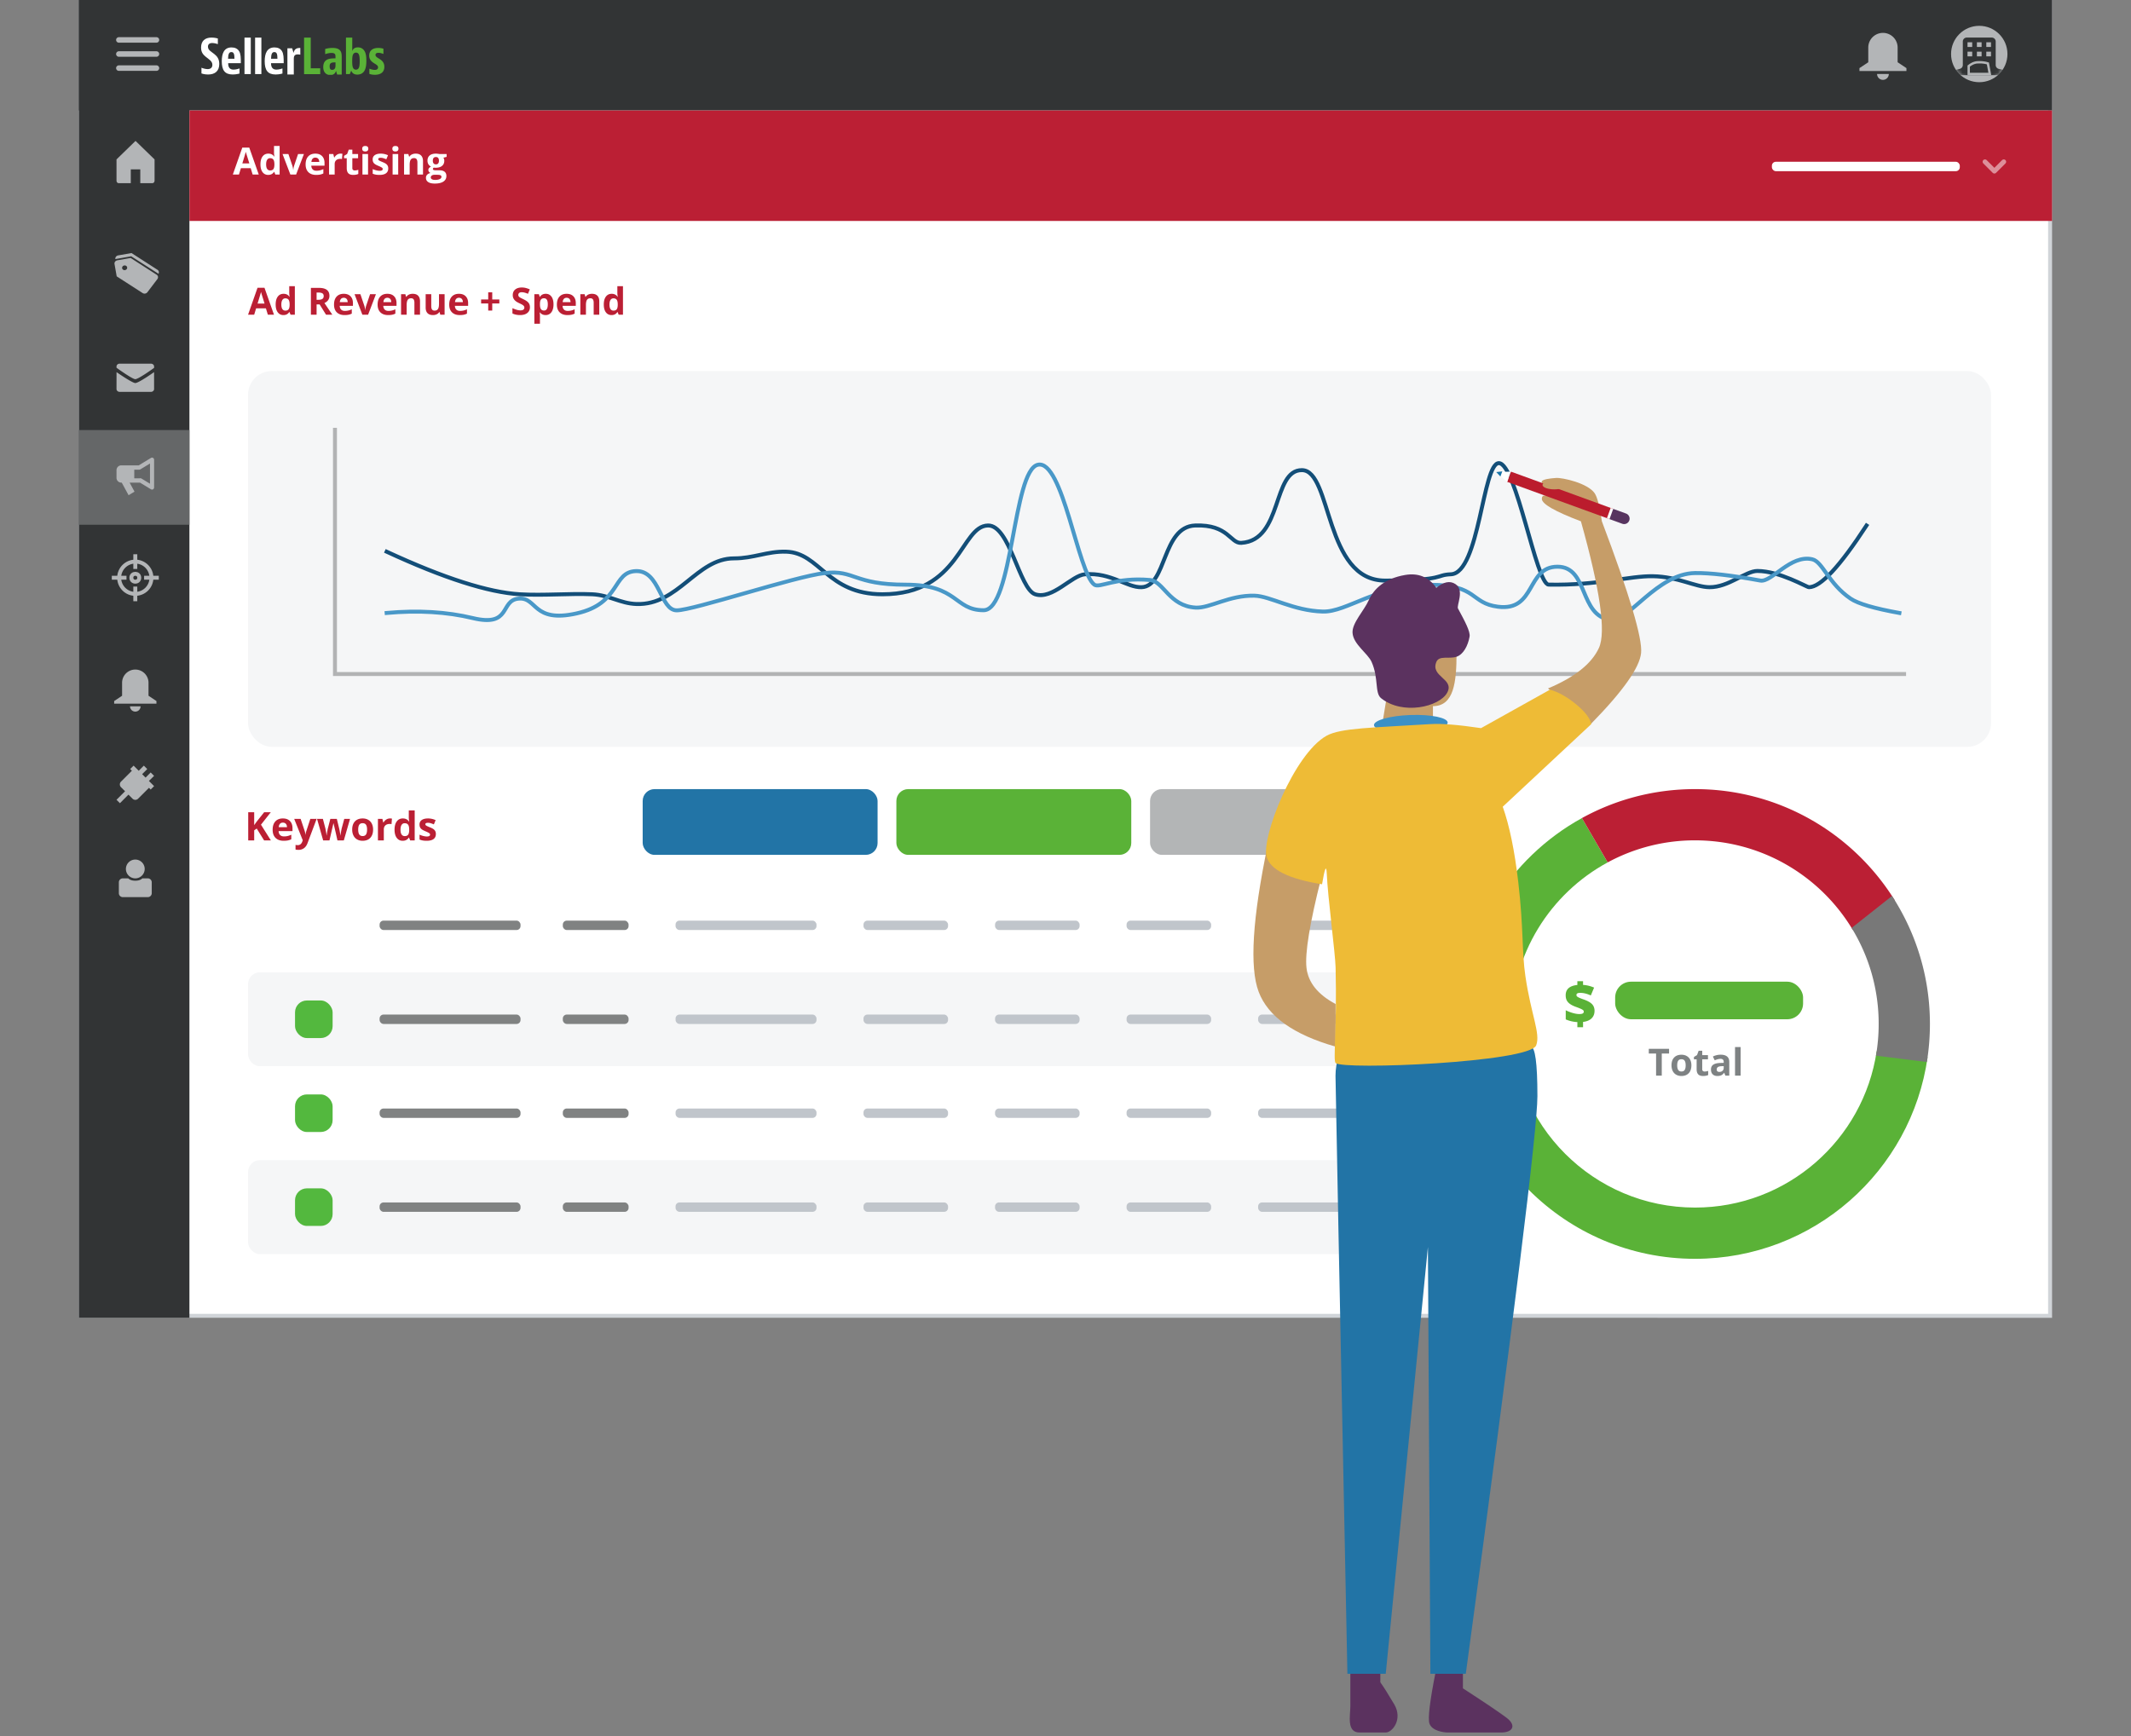
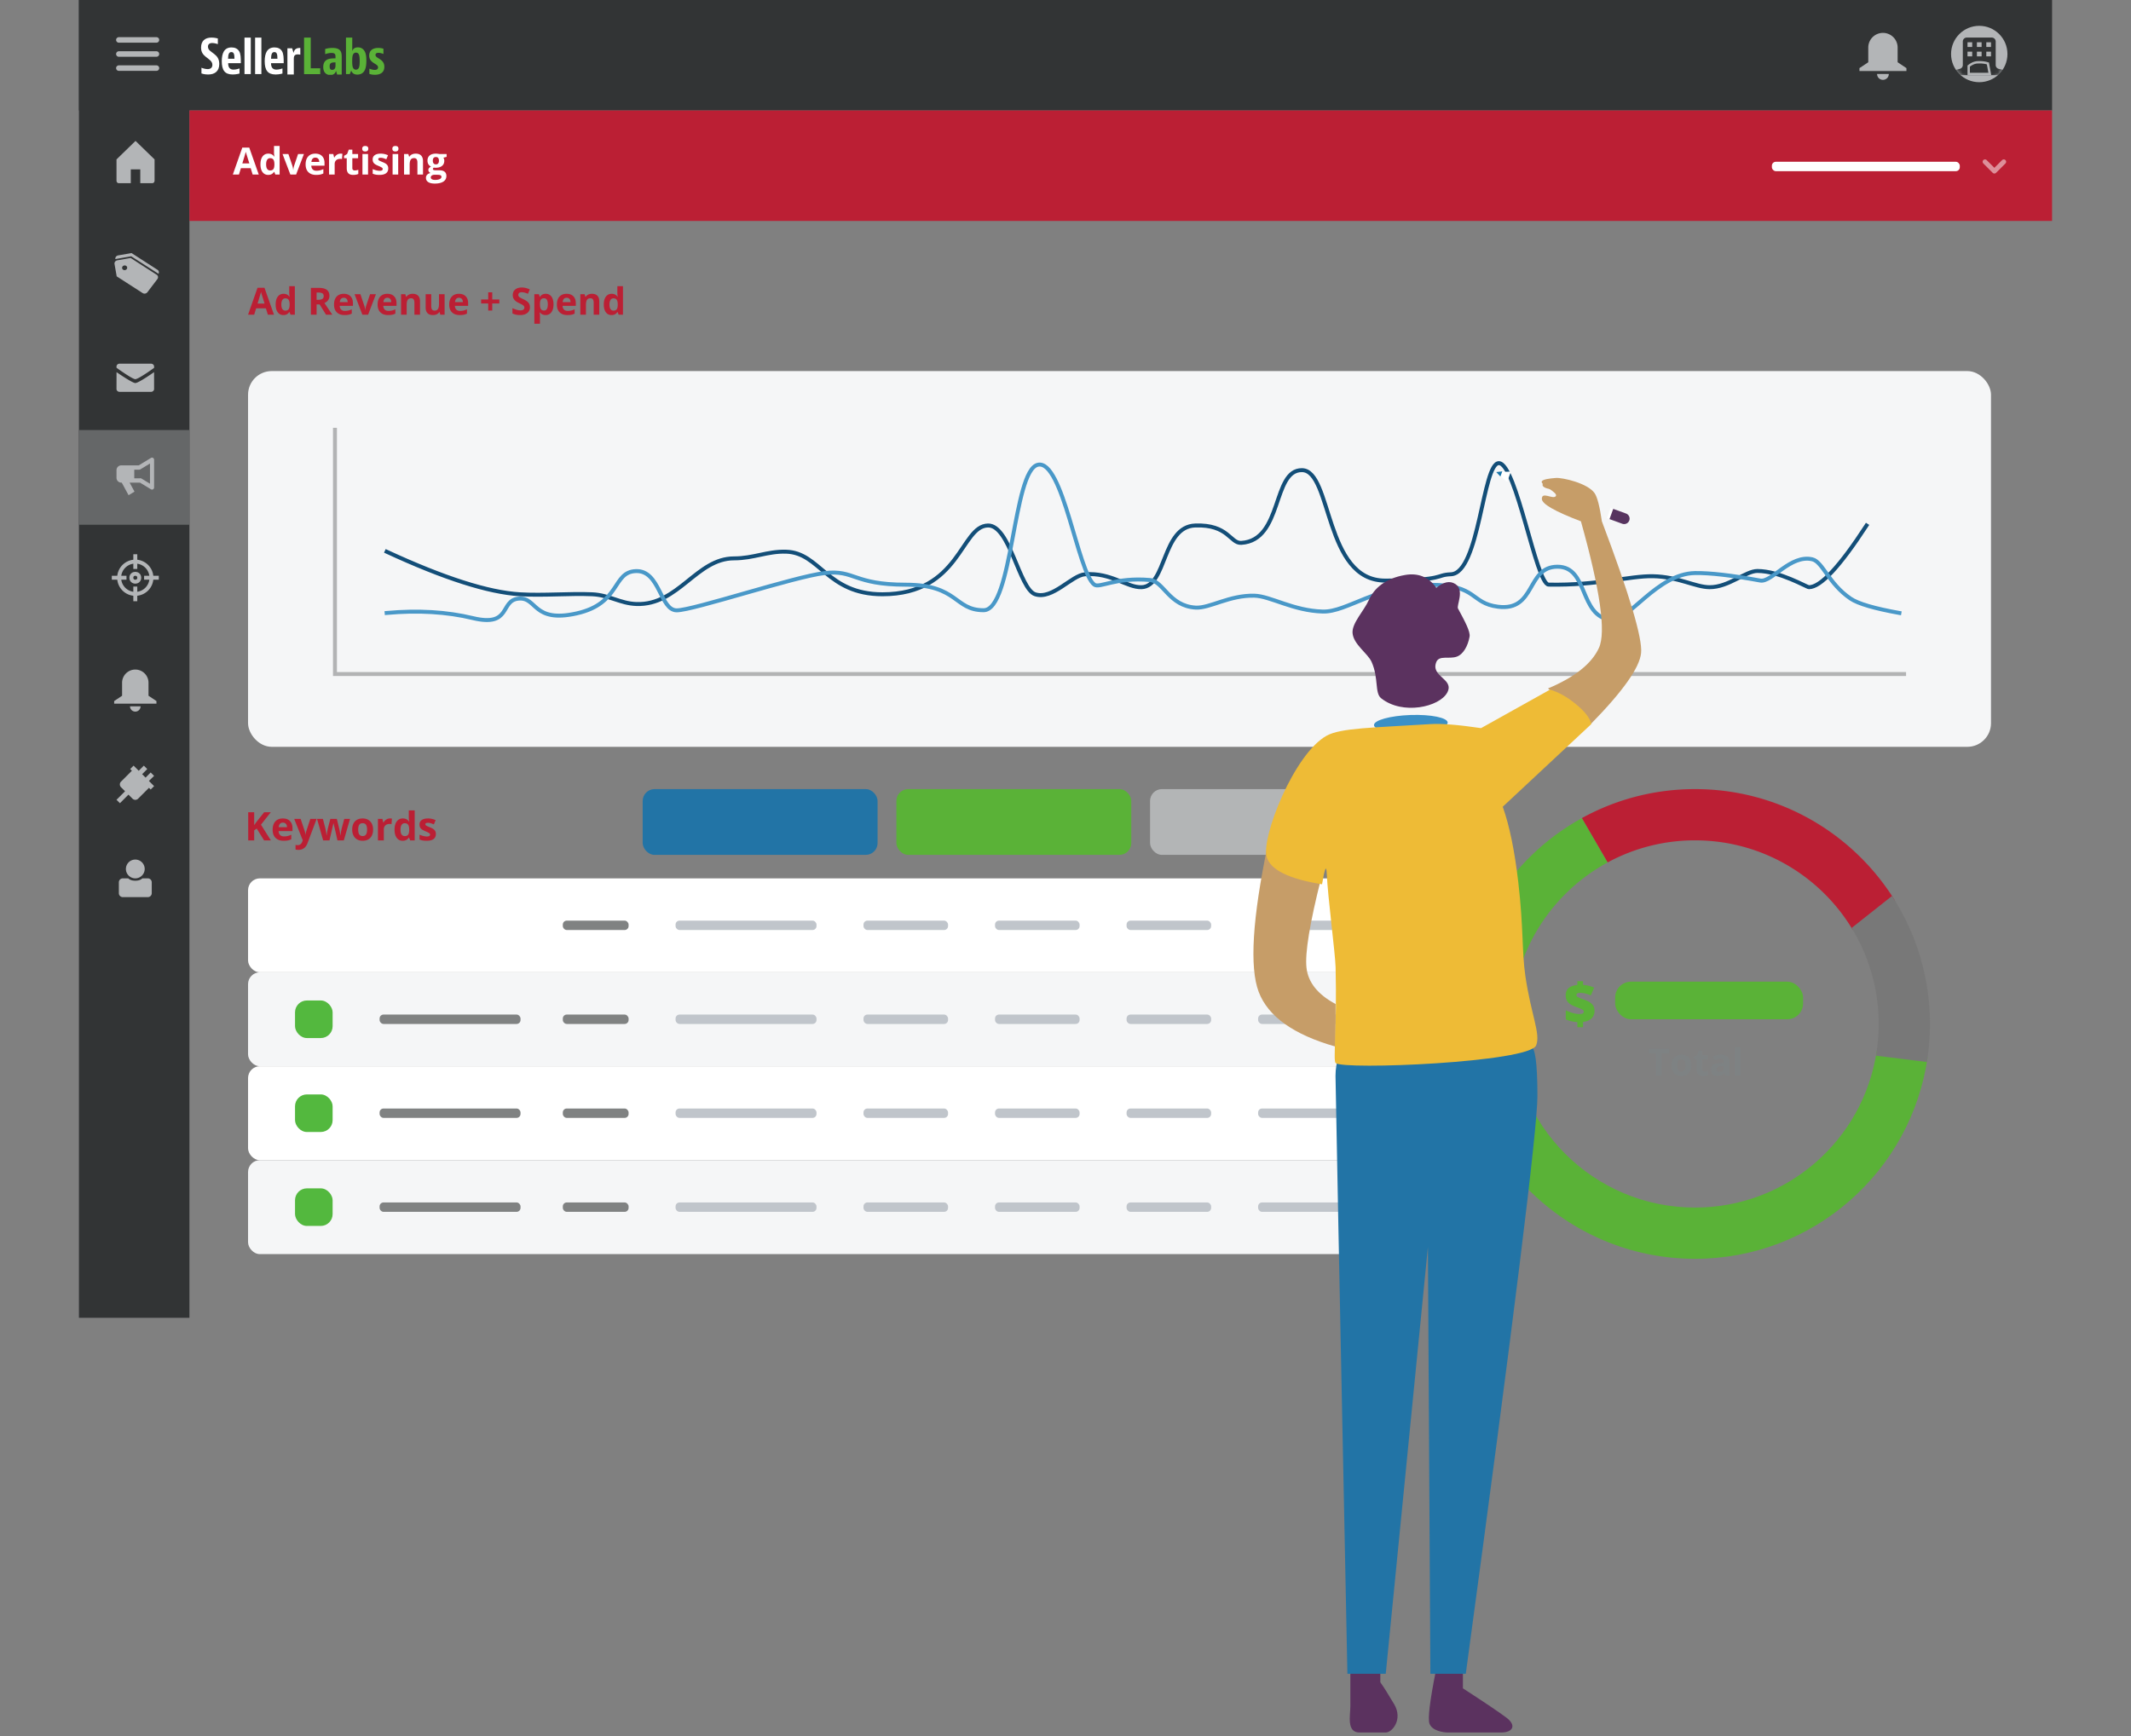
<svg xmlns="http://www.w3.org/2000/svg" xmlns:xlink="http://www.w3.org/1999/xlink" height="440" viewBox="0 0 540 440" width="540">
  <rect x="0" y="0" width="540" height="440" fill="#808080" stroke="none" />
  <defs>
    <circle id="a" cx="7.738" cy="7.738" r="7.143" />
    <mask id="b" fill="#fff">
      <use fill-rule="evenodd" xlink:href="#a" />
    </mask>
  </defs>
  <g fill="none" fill-rule="evenodd">
    <g transform="translate(20)">
-       <path d="M.5.5h499v333H.5z" fill="#fff" stroke="#d0d4d8" />
      <g transform="translate(350 200)">
        <path d="M30.866 7.34l6.523 11.238C22.857 26.45 12.987 41.835 12.987 59.524c0 25.701 20.835 46.537 46.537 46.537 23.354 0 42.69-17.203 46.027-39.628l12.907 1.505c-4.088 28.89-28.916 51.11-58.934 51.11C26.65 119.048 0 92.398 0 59.524 0 37.039 12.467 17.466 30.866 7.34z" fill="#5ab237" />
        <path d="M59.524 0c21.39 0 40.144 11.282 50.637 28.22l-10.646 7.49c-8.121-13.608-22.992-22.723-39.991-22.723a46.33 46.33 0 00-22.134 5.59L30.865 7.341C39.366 2.66 49.135 0 59.524 0z" fill="#bb1f34" />
        <path d="M119.048 59.524c0 3.283-.266 6.504-.778 9.643l-12.9-1.612c.454-2.61.69-5.293.69-8.031a46.32 46.32 0 00-6.858-24.33l10.239-8.108c6.076 9.332 9.607 20.472 9.607 32.438z" fill="#787878" />
        <rect fill="#5ab237" height="9.524" rx="4" width="47.619" x="39.286" y="48.81" />
        <g fill-rule="nonzero">
          <path d="M51.097 72.619V67.02h1.847v-1.2H47.81v1.2h1.846v5.599zm4.972.093c.796 0 1.418-.239 1.864-.716.447-.478.67-1.14.67-1.986 0-.545-.102-1.021-.307-1.427-.204-.407-.497-.718-.879-.935s-.821-.326-1.32-.326c-.803 0-1.427.236-1.87.707-.443.471-.665 1.132-.665 1.981 0 .546.102 1.023.307 1.433s.498.723.879.941.822.328 1.32.328zm.018-1.14c-.381 0-.656-.131-.825-.395-.17-.263-.254-.652-.254-1.167 0-.518.084-.904.251-1.16s.44-.384.819-.384c.381 0 .656.129.823.386.167.258.251.644.251 1.158 0 .518-.083.908-.249 1.17s-.438.393-.816.393zm5.469 1.14c.515 0 .949-.079 1.302-.237v-1.056a3.059 3.059 0 01-.893.163.67.67 0 01-.449-.144c-.113-.096-.17-.245-.17-.447v-2.506h1.456V67.42h-1.455v-1.107h-.907l-.41 1.098-.78.474v.6h.678v2.506c0 .574.13 1.004.389 1.29.259.288.672.431 1.239.431zm3.618 0c.406 0 .735-.058.988-.174.253-.117.498-.325.737-.626h.037l.275.707h.99v-3.464c0-.62-.186-1.082-.558-1.386s-.907-.456-1.604-.456c-.729 0-1.392.157-1.99.47l.47.958c.56-.251 1.049-.377 1.464-.377.54 0 .81.264.81.79v.228l-.903.028c-.778.028-1.36.173-1.746.435s-.58.669-.58 1.22c0 .528.144.934.431 1.22.287.284.68.427 1.179.427zm.535-1.037c-.46 0-.689-.2-.689-.6 0-.279.101-.487.303-.623.201-.136.508-.21.92-.223l.55-.019v.428c0 .313-.1.564-.296.753-.197.19-.46.284-.788.284zm5.37.944v-7.236h-1.418v7.236z" fill="#7e8283" />
          <path d="M31.15 60.354v-1.346c.949-.117 1.67-.419 2.166-.907.495-.488.743-1.123.743-1.904 0-.693-.212-1.26-.635-1.699-.423-.44-1.12-.831-2.093-1.175a12.551 12.551 0 01-1.123-.43c-.27-.123-.459-.234-.568-.334a.493.493 0 01-.164-.38.44.44 0 01.227-.401c.15-.091.412-.136.784-.136.782 0 1.658.218 2.63.655l.83-1.988c-.94-.404-1.872-.632-2.797-.683v-.942h-1.444v.956c-.986.102-1.725.37-2.218.802-.493.432-.74 1.032-.74 1.8 0 .502.083.921.248 1.259.165.337.43.641.792.913s.84.518 1.43.736c.525.19.943.354 1.252.488.31.135.53.256.663.363a.486.486 0 01.198.39c0 .224-.091.383-.275.479-.184.095-.473.143-.869.143-.479 0-1.034-.092-1.667-.276a10.053 10.053 0 01-1.758-.687v2.316a8.27 8.27 0 002.944.683v1.305z" fill="#5ab237" />
        </g>
      </g>
      <path d="M0 0h28v334H0z" fill="#323435" />
      <path d="M0 109h28v24H0z" fill="#656768" />
      <path d="M10.119 223.619v2.762a1 1 0 001 1h6.333a1 1 0 001-1v-2.762a1 1 0 00-1-1h-1.38c-.402.397-.997.595-1.786.595s-1.385-.198-1.786-.595h-1.381a1 1 0 00-1 1zm4.166-5.762a2.383 2.383 0 00-2.38 2.38c0 1.312 1.068 2.382 2.38 2.382s2.382-1.07 2.382-2.382-1.07-2.38-2.382-2.38zm4.763-18.615l-.866.866-.433-.433-2.755 2.755a1 1 0 01-1.415-.002l-1.025-1.028-2.164 2.171-.866-.865 2.164-2.165-1.024-1.024a1 1 0 010-1.415l2.756-2.756-.433-.433.866-.865 1.3 1.3 1.297-1.3.866.865-1.297 1.3.87.872 1.293-1.306.866.866-1.313 1.285zm-.261-83.185a.496.496 0 00-.52 0l-3.106 1.887h-4.424c-.67 0-1.213.544-1.213 1.213v1.955c0 .668.544 1.212 1.213 1.212h.114l1.728 3.183 1.505-.904-1.236-2.277h2.569c.02 0 .039 0 .058-.002l2.793 1.695a.495.495 0 00.52 0 .553.553 0 00.26-.474v-7.014c0-.196-.1-.376-.26-.474zm-.78 6.54l-2.165-1.314a.497.497 0 00-.376-.06.202.202 0 01-.05.008h-1.391v-2.193H15.3a.5.5 0 00.26-.074l2.447-1.486z" fill="#b3b5b7" fill-rule="nonzero" />
      <g stroke="#b3b5b7" stroke-linejoin="round">
        <circle cx="14.286" cy="146.429" r="4.092" />
        <path d="M14.286 140.476v3.72m0 4.464v3.721m2.232-5.952h3.72m-11.905 0h3.72" />
        <circle cx="14.286" cy="146.429" r="1" />
      </g>
      <path d="M17.634 172.991a3.349 3.349 0 00-6.697 0v3.348l-2.008 1.34v.67h10.714v-.67l-2.01-1.34zm-2.009 6.027h-2.679a1.339 1.339 0 102.679 0zm-1.339-82.915c-.774 0-4.762-2.897-4.762-2.897v-.318c0-.394.355-.714.793-.714h7.937c.439 0 .794.32.794.714l-.007.357s-3.944 2.858-4.755 2.858zm0 .982c.848 0 4.755-2.768 4.755-2.768l.007 4.286c0 .394-.355.714-.794.714h-7.937c-.438 0-.793-.32-.793-.714l.006-4.286s3.982 2.768 4.756 2.768zM9.235 65.664c-.076-.433.237-.849.707-.932l3.381-.596 6.577 4.238a.752.752 0 01.262 1.01l-6.912-4.428-4.012.707a.47.47 0 00-.003 0zm.337 4.378l6.577 4.238a.908.908 0 001.197-.208l2.537-3.343a.755.755 0 00-.198-1.107l-6.578-4.238-3.38.596c-.47.083-.783.5-.707.932zm1.38-2.059c-.058-.324.18-.637.53-.698s.68.15.737.475c.057.324-.18.636-.53.698s-.68-.15-.737-.475zm8.215-22.224v-5.357l-4.822-4.688-4.821 4.688v5.357c0 .402.24.67.602.67h3.014v-3.497h2.41v3.497h3.014c.362 0 .603-.268.603-.67z" fill="#b3b5b7" fill-rule="nonzero" />
      <path d="M0 0h500v28H0z" fill="#323435" />
      <g transform="translate(473.81 5.952)">
        <use fill="#b3b5b7" xlink:href="#a" />
        <path d="M4.571 3.571h6.334a1 1 0 011 1v5.958a1 1 0 00.757.97l1.624.406v1.19H1.19v-1.19l1.624-.406a1 1 0 00.757-.97V4.57a1 1 0 011-1z" fill="#323435" mask="url(#b)" />
        <path d="M4.762 4.762h1.19v1.19h-1.19zm2.381 0h1.19v1.19h-1.19zm2.381 0h1.19v1.19h-1.19zM4.762 7.143h1.19v1.19h-1.19zm2.381 0h1.19v1.19h-1.19z" mask="url(#b)" fill="#b3b5b7" />
        <path d="M7.738 9.824c-.83 0-1.56.099-2.676.967v2.004h5.352l-.487-2.671c-.629-.201-1.359-.3-2.189-.3z" fill="#323435" mask="url(#b)" stroke="#b3b5b7" stroke-width=".6" />
        <path d="M9.524 7.143h1.19v1.19h-1.19z" fill="#b3b5b7" mask="url(#b)" />
      </g>
      <path d="M460.863 12.054a3.72 3.72 0 00-7.44 0v3.72l-2.233 1.488v.744h11.905v-.744l-2.232-1.488zm-2.232 6.696h-2.976a1.488 1.488 0 102.976 0z" fill="#b3b5b7" fill-rule="nonzero" />
      <path d="M28 28h472v28H28z" fill="#bb1f34" />
      <rect fill="#fff" height="2.381" rx="1" width="47.619" x="429" y="41" />
      <path d="M483 41l2.381 2.381 2.38-2.381" opacity=".5" stroke="#fff" stroke-linecap="round" stroke-linejoin="round" stroke-width="1.2" />
      <rect fill="#f5f6f7" height="23.81" rx="3" width="290.476" x="42.857" y="246.429" />
      <rect fill="#53b83e" height="9.524" rx="3" width="9.524" x="54.762" y="253.571" />
      <rect fill="#808282" height="2.381" rx="1" width="35.714" x="76.19" y="257.143" />
      <rect fill="#808282" height="2.381" rx="1" width="16.667" x="122.619" y="257.143" />
      <g fill="#c0c5cb">
        <rect height="2.381" rx="1" width="35.714" x="151.19" y="257.143" />
        <rect height="2.381" rx="1" width="21.429" x="198.81" y="257.143" />
        <rect height="2.381" rx="1" width="21.429" x="232.143" y="257.143" />
        <rect height="2.381" rx="1" width="21.429" x="265.476" y="257.143" />
        <rect height="2.381" rx="1" width="21.429" x="298.81" y="257.143" />
      </g>
      <rect fill="#fff" height="23.81" rx="3" width="290.476" x="42.857" y="222.619" />
-       <rect fill="#808282" height="2.381" rx="1" width="35.714" x="76.19" y="233.333" />
      <rect fill="#808282" height="2.381" rx="1" width="16.667" x="122.619" y="233.333" />
      <g fill="#c0c5cb">
        <rect height="2.381" rx="1" width="35.714" x="151.19" y="233.333" />
        <rect height="2.381" rx="1" width="21.429" x="198.81" y="233.333" />
        <rect height="2.381" rx="1" width="21.429" x="232.143" y="233.333" />
        <rect height="2.381" rx="1" width="21.429" x="265.476" y="233.333" />
        <rect height="2.381" rx="1" width="21.429" x="298.81" y="233.333" />
      </g>
      <rect fill="#2274a6" height="16.667" rx="3" width="59.524" x="142.857" y="200" />
      <rect fill="#5ab237" height="16.667" rx="3" width="59.524" x="207.143" y="200" />
      <rect fill="#b3b5b6" height="16.667" rx="3" width="59.524" x="271.429" y="200" />
      <rect fill="#fff" height="23.81" rx="3" width="290.476" x="42.857" y="270.238" />
      <rect fill="#53b83e" height="9.524" rx="3" width="9.524" x="54.762" y="277.381" />
      <rect fill="#808282" height="2.381" rx="1" width="35.714" x="76.19" y="280.952" />
      <rect fill="#808282" height="2.381" rx="1" width="16.667" x="122.619" y="280.952" />
      <rect fill="#c0c5cb" height="2.381" rx="1" width="35.714" x="151.19" y="280.952" />
      <rect fill="#c0c5cb" height="2.381" rx="1" width="21.429" x="198.81" y="280.952" />
      <rect fill="#c0c5cb" height="2.381" rx="1" width="21.429" x="232.143" y="280.952" />
      <rect fill="#c0c5cb" height="2.381" rx="1" width="21.429" x="265.476" y="280.952" />
      <rect fill="#c0c5cb" height="2.381" rx="1" width="21.429" x="298.81" y="280.952" />
      <rect fill="#f5f6f7" height="23.81" rx="3" width="290.476" x="42.857" y="294.048" />
      <rect fill="#53b83e" height="9.524" rx="3" width="9.524" x="54.762" y="301.19" />
      <rect fill="#808282" height="2.381" rx="1" width="35.714" x="76.19" y="304.762" />
      <rect fill="#808282" height="2.381" rx="1" width="16.667" x="122.619" y="304.762" />
      <rect fill="#c0c5cb" height="2.381" rx="1" width="35.714" x="151.19" y="304.762" />
      <rect fill="#c0c5cb" height="2.381" rx="1" width="21.429" x="198.81" y="304.762" />
      <rect fill="#c0c5cb" height="2.381" rx="1" width="21.429" x="232.143" y="304.762" />
      <rect fill="#c0c5cb" height="2.381" rx="1" width="21.429" x="265.476" y="304.762" />
      <rect fill="#c0c5cb" height="2.381" rx="1" width="21.429" x="298.81" y="304.762" />
      <rect fill="#f5f6f7" height="95.238" rx="6" width="441.667" x="42.857" y="94.048" />
      <g stroke-linecap="square">
        <path d="M77.976 139.824c14.508 6.717 25.75 10.315 33.725 10.794 6.061.365 12.597-.253 18.355 0 4.33.191 7.076 2.33 11.228 2.471 10.64.36 15.203-11.567 24.71-11.568 5.014-.001 8.41-1.834 13.194-1.697 8.649.248 10.343 10.794 24.43 10.794 19.77 0 19.77-17.312 26.747-17.434 5.536-.096 7.939 16.124 11.944 17.434 4.406 1.442 9.24-4.81 12.631-5.067 6.685-.507 10.59 3.402 14.343 3.274 6.383-.217 5.15-15.328 13.579-15.64 8.429-.314 8.88 4.574 11.677 4.406 10.578-.635 7.802-18.542 15.405-18.433s5.617 28.04 21.082 27.992 12.556-1.44 16.644-1.599c7.252-.282 8.015-28.263 12.159-28.168 4.42.102 9.444 30.728 12.603 30.788 12.535.24 20.526-2.24 26.443-2.13 6.34.117 10.714 2.758 14.306 2.784 4.876.035 9.145-4.113 12.143-4.113 5.628 0 12.52 4.113 13.06 4.113 2.95 0 7.814-5.214 14.592-15.64" stroke="#134e78" />
        <path d="M77.976 155.357c7.956-.723 15.228-.29 21.816 1.296 9.882 2.381 6.813-4.469 11.596-4.927 4.782-.458 3.506 6.27 14.763 3.737 11.256-2.534 8.94-10.534 15.021-10.72 6.082-.184 6.082 9.948 10.312 9.948 4.229 0 29.913-8.6 37.538-9.453s7.2 2.953 20.506 2.953c13.306 0 12.267 6.47 19.709 6.47s7.404-35.404 13.746-36.865c6.343-1.462 10.16 27.442 14.334 30.395 1.334.944 5.4-1.958 14.08-1.19 3.45.304 4.847 6.605 11.589 6.996 3.558.207 8.521-3.181 14.892-3.02 4.051.102 9.827 3.824 17.326 4.021 6.194.163 13.622-6.78 27.279-6.78 11.993 0 10.069 4.665 17.104 5.555 9.69 1.225 7.148-10.141 15.077-10.141s5.394 12.527 13.518 13.48c4.433.52 11.754-11.734 21.335-11.874 3.787-.056 9.3.58 16.54 1.905 2.9.531 7.642-6.676 13.18-5.391 2.647.614 4.11 6.186 9.717 9.974 1.898 1.283 6.017 2.493 12.356 3.631" stroke="#4998c8" />
        <path d="M64.881 108.929v61.904H462.5" stroke="#b2b3b4" />
      </g>
      <path d="M40.553 44.236l.493-1.618h2.479l.493 1.618h1.553l-2.409-6.827H41.4L39 44.236zm2.628-2.828h-1.772c.483-1.565.776-2.546.879-2.943.025.111.066.263.123.456s.314 1.021.77 2.487zm4.78 2.92c.66 0 1.152-.255 1.474-.766h.06l.275.674h1.088V37h-1.423v1.665c0 .304.036.65.107 1.037h-.046c-.344-.509-.844-.763-1.498-.763-.623 0-1.112.238-1.467.714S46 40.793 46 41.646c0 .84.174 1.497.523 1.971.349.475.828.712 1.44.712zm.498-1.13c-.329 0-.582-.127-.758-.383-.177-.256-.265-.64-.265-1.15s.087-.902.262-1.17a.833.833 0 01.737-.403c.388 0 .668.121.84.363.172.242.258.642.258 1.2v.153c-.016.506-.108.864-.277 1.075s-.435.316-.797.316zm6.575 1.038l1.981-5.2h-1.483l-1 2.963a4.63 4.63 0 00-.21 1.065h-.027a5.286 5.286 0 00-.21-1.065l-1.004-2.962h-1.483l1.98 5.199zm5.078.093c.406 0 .75-.03 1.033-.09a3.33 3.33 0 00.795-.278v-1.097a4.444 4.444 0 01-.874.312 3.9 3.9 0 01-.889.097c-.403 0-.716-.113-.939-.34-.223-.226-.342-.54-.358-.943h3.353v-.688c0-.738-.205-1.317-.614-1.735s-.981-.628-1.716-.628c-.769 0-1.371.238-1.807.714-.435.476-.653 1.15-.653 2.02 0 .847.236 1.501.707 1.963s1.125.693 1.962.693zm.79-3.283h-1.99c.025-.35.123-.621.294-.812.17-.19.406-.286.706-.286.301 0 .54.096.717.286s.268.461.274.812zm3.903 3.19V41.59c0-.419.126-.744.379-.977.252-.232.605-.348 1.057-.348.165 0 .304.015.419.046l.107-1.33a2.287 2.287 0 00-.48-.042c-.321 0-.62.09-.894.268a1.954 1.954 0 00-.654.704h-.07l-.209-.874h-1.074v5.199zm4.687.093c.515 0 .949-.08 1.302-.237v-1.056a3.059 3.059 0 01-.893.163.67.67 0 01-.449-.144c-.113-.096-.17-.245-.17-.447v-2.506h1.456v-1.065h-1.455V37.93h-.907l-.41 1.098-.78.474v.6h.678v2.506c0 .574.13 1.004.389 1.29.259.287.672.43 1.239.43zm3.065-5.939c.257 0 .45-.06.579-.183.128-.123.192-.294.192-.514 0-.462-.257-.693-.771-.693-.515 0-.772.231-.772.693 0 .465.257.697.772.697zm.706 5.846v-5.2h-1.418v5.2zm2.898.093c.737 0 1.292-.14 1.662-.419.37-.279.556-.685.556-1.218 0-.257-.045-.479-.135-.665-.09-.186-.23-.35-.419-.493s-.486-.296-.893-.46c-.455-.183-.75-.321-.885-.414-.135-.093-.203-.203-.203-.33 0-.227.21-.34.628-.34a2.3 2.3 0 01.693.107c.226.071.47.163.73.274l.428-1.023a4.323 4.323 0 00-1.828-.409c-.657 0-1.165.127-1.523.38-.358.252-.537.61-.537 1.071 0 .27.043.497.128.681.085.185.222.348.41.49.187.144.48.299.88.466.28.118.503.22.67.31.168.088.285.167.354.236s.102.16.102.272c0 .298-.257.447-.772.447-.251 0-.542-.042-.872-.126a4.944 4.944 0 01-.89-.311v1.172c.232.099.482.174.748.225.267.051.59.077.968.077zm4.036-5.939c.257 0 .45-.06.579-.183.129-.123.193-.294.193-.514 0-.462-.257-.693-.772-.693s-.772.231-.772.693c0 .465.257.697.772.697zm.707 5.846v-5.2h-1.419v5.2zm2.906 0V41.79c0-.614.089-1.053.265-1.319.177-.265.464-.397.86-.397.292 0 .504.094.638.281.133.188.2.47.2.844v3.037h1.418v-3.39c0-.617-.157-1.09-.47-1.416-.313-.327-.772-.49-1.376-.49a2.23 2.23 0 00-.946.192 1.499 1.499 0 00-.654.57h-.079l-.19-.665h-1.084v5.199zm6.362 2.288c.949 0 1.676-.168 2.183-.502.507-.335.76-.806.76-1.414 0-.474-.15-.834-.448-1.079-.3-.245-.734-.367-1.305-.367h-.883c-.521 0-.781-.103-.781-.307 0-.137.072-.26.218-.372l.21.023.255.014c.691 0 1.232-.156 1.62-.467.39-.312.584-.747.584-1.305 0-.288-.074-.549-.223-.781l.814-.21v-.72h-1.814a5.932 5.932 0 00-.383-.058c-.2-.027-.373-.04-.519-.04-.685 0-1.212.155-1.58.465-.37.31-.554.749-.554 1.316 0 .354.08.66.24.921.159.26.375.45.648.567a1.99 1.99 0 00-.498.389.727.727 0 00-.172.495c0 .158.055.308.163.449a.95.95 0 00.381.304c-.378.09-.665.24-.86.451s-.293.473-.293.786c0 .456.192.81.574 1.063.383.252.937.379 1.663.379zm.288-4.87c-.263 0-.46-.081-.588-.246-.129-.164-.193-.387-.193-.67 0-.625.26-.939.781-.939.515 0 .772.314.772.94 0 .282-.062.505-.186.67-.124.164-.32.246-.586.246zm-.228 3.944c-.338 0-.6-.055-.788-.167-.187-.112-.281-.265-.281-.46 0-.202.087-.364.263-.486.175-.123.392-.184.653-.184h.735c.356 0 .62.037.79.112s.256.209.256.404c0 .242-.144.433-.433.572-.288.14-.686.21-1.195.21z" fill="#fff" fill-rule="nonzero" />
      <path d="M44.41 79.762l.493-1.618h2.479l.493 1.618h1.553l-2.409-6.827h-1.762l-2.4 6.827zm2.628-2.827h-1.772c.484-1.566.777-2.547.879-2.944.025.111.066.263.123.456.057.192.314 1.021.77 2.488zm4.78 2.92c.66 0 1.152-.256 1.474-.767h.06l.275.674h1.088v-7.236h-1.423v1.665c0 .304.036.65.107 1.037h-.046c-.344-.509-.843-.763-1.498-.763-.623 0-1.112.238-1.467.714s-.532 1.14-.532 1.993c0 .84.174 1.497.523 1.971.349.475.829.712 1.44.712zm.498-1.13c-.329 0-.581-.128-.758-.384-.177-.256-.265-.64-.265-1.15 0-.512.087-.902.263-1.17a.833.833 0 01.737-.403c.387 0 .667.121.839.363.172.242.258.642.258 1.2v.153c-.015.506-.108.864-.277 1.075-.169.21-.434.316-.797.316zm7.91 1.037v-2.609h.767l1.623 2.609h1.6a281.35 281.35 0 01-2-2.962c.403-.177.715-.421.935-.733s.33-.667.33-1.067c0-.685-.221-1.196-.665-1.532-.443-.337-1.127-.505-2.05-.505h-1.982v6.799zm.465-3.78h-.465v-1.838h.437c.465 0 .809.069 1.03.205.222.136.333.366.333.688 0 .326-.109.564-.326.716s-.553.228-1.009.228zm6.622 3.873c.406 0 .75-.03 1.032-.09a3.33 3.33 0 00.796-.277V78.39a4.444 4.444 0 01-.875.312 3.9 3.9 0 01-.888.097c-.403 0-.716-.113-.94-.34s-.342-.54-.357-.943h3.353v-.688c0-.738-.205-1.316-.614-1.735-.41-.419-.981-.628-1.716-.628-.77 0-1.371.238-1.807.714-.435.476-.653 1.15-.653 2.02 0 .847.235 1.501.707 1.963.47.462 1.125.693 1.962.693zm.79-3.283h-1.99c.025-.35.123-.621.293-.812s.406-.286.707-.286c.3 0 .54.096.716.286s.268.461.275.812zm5.176 3.19l1.981-5.2h-1.483l-1 2.963a4.63 4.63 0 00-.21 1.065h-.027a5.286 5.286 0 00-.21-1.065l-1.004-2.962h-1.483l1.98 5.199zm5.079.093c.406 0 .75-.03 1.032-.09a3.33 3.33 0 00.795-.277V78.39a4.444 4.444 0 01-.874.312 3.9 3.9 0 01-.888.097c-.403 0-.717-.113-.94-.34s-.342-.54-.358-.943h3.353v-.688c0-.738-.205-1.316-.614-1.735-.409-.419-.981-.628-1.716-.628-.769 0-1.37.238-1.806.714-.436.476-.654 1.15-.654 2.02 0 .847.236 1.501.707 1.963.471.462 1.125.693 1.963.693zm.79-3.283h-1.99c.025-.35.122-.621.293-.812.17-.19.406-.286.707-.286.3 0 .539.096.716.286s.268.461.274.812zm3.902 3.19v-2.446c0-.614.088-1.053.265-1.319.176-.265.463-.397.86-.397.291 0 .504.094.637.281.133.188.2.47.2.844v3.037h1.418v-3.39c0-.617-.156-1.09-.47-1.416-.312-.327-.771-.49-1.376-.49-.353 0-.669.064-.946.192a1.499 1.499 0 00-.653.57h-.08l-.19-.665H81.63v5.199zm6.659.093c.356 0 .674-.066.953-.198.28-.131.495-.318.647-.56h.074l.19.665h1.089v-5.2h-1.419v2.447c0 .614-.088 1.053-.265 1.318-.176.265-.463.398-.86.398-.291 0-.504-.094-.637-.281s-.2-.47-.2-.844v-3.037h-1.418v3.39c0 .614.155 1.084.465 1.411.31.327.77.49 1.38.49zm6.794 0c.406 0 .75-.03 1.032-.09a3.33 3.33 0 00.796-.277V78.39c-.304.143-.596.247-.875.312s-.575.097-.888.097c-.403 0-.716-.113-.94-.34-.222-.225-.342-.54-.357-.943h3.353v-.688c0-.738-.205-1.316-.614-1.735-.41-.419-.982-.628-1.716-.628-.77 0-1.371.238-1.807.714-.436.476-.653 1.15-.653 2.02 0 .847.235 1.501.707 1.963.47.462 1.125.693 1.962.693zm.79-3.283h-1.99c.025-.35.123-.621.293-.812.17-.19.406-.286.707-.286.3 0 .54.096.716.286s.268.461.275.812zm7.441 2.134v-1.79h1.8v-1.018h-1.8v-1.814h-1.018v1.814h-1.8v1.018h1.8v1.79zm7.045 1.149c.788 0 1.402-.177 1.844-.53s.663-.837.663-1.451c0-.443-.118-.818-.354-1.123-.235-.306-.67-.61-1.306-.914-.481-.23-.786-.388-.914-.477a.971.971 0 01-.282-.274.616.616 0 01-.088-.332.63.63 0 01.219-.498c.145-.127.355-.19.627-.19.23 0 .463.029.7.088.237.059.537.162.9.311l.465-1.12a6.952 6.952 0 00-1.007-.354 3.992 3.992 0 00-1.011-.125c-.72 0-1.283.172-1.69.516-.408.344-.612.817-.612 1.418 0 .32.062.598.186.837s.29.448.498.628c.207.18.519.367.934.563.444.21.737.364.882.46.144.096.253.196.327.3a.595.595 0 01.112.356c0 .238-.084.418-.253.54-.17.12-.412.18-.728.18a3.43 3.43 0 01-.872-.125 7.934 7.934 0 01-1.165-.433v1.34c.558.273 1.2.409 1.925.409zm5.046 2.195v-2.107c0-.068-.025-.32-.075-.753h.075c.347.443.826.665 1.437.665.406 0 .76-.107 1.06-.321.3-.214.532-.525.695-.935.163-.409.244-.891.244-1.446 0-.843-.173-1.502-.52-1.976-.348-.475-.828-.712-1.442-.712-.651 0-1.143.258-1.474.772h-.065l-.2-.674h-1.154v7.487zm1.037-3.344c-.36 0-.623-.12-.788-.362-.166-.242-.25-.642-.25-1.2v-.154c.007-.496.09-.851.252-1.067s.417-.323.767-.323c.335 0 .58.128.737.384.157.255.235.639.235 1.15 0 1.048-.318 1.572-.953 1.572zm5.924 1.149c.406 0 .75-.03 1.033-.09s.547-.153.795-.277V78.39c-.304.143-.595.247-.874.312s-.576.097-.889.097c-.403 0-.716-.113-.939-.34-.223-.225-.343-.54-.358-.943h3.353v-.688c0-.738-.205-1.316-.614-1.735-.41-.419-.981-.628-1.716-.628-.769 0-1.371.238-1.807.714-.435.476-.653 1.15-.653 2.02 0 .847.236 1.501.707 1.963.471.462 1.125.693 1.962.693zm.79-3.283h-1.99c.025-.35.123-.621.293-.812s.407-.286.707-.286c.301 0 .54.096.716.286.177.191.269.461.275.812zm3.902 3.19v-2.446c0-.614.089-1.053.265-1.319.177-.265.464-.397.86-.397.292 0 .505.094.638.281.133.188.2.47.2.844v3.037h1.418v-3.39c0-.617-.156-1.09-.47-1.416-.313-.327-.771-.49-1.376-.49-.353 0-.669.064-.946.192a1.499 1.499 0 00-.654.57h-.079l-.19-.665h-1.084v5.199zm6.488.093c.66 0 1.151-.256 1.474-.767h.06l.275.674h1.088v-7.236h-1.423v1.665c0 .304.035.65.107 1.037h-.047c-.344-.509-.843-.763-1.497-.763-.623 0-1.112.238-1.467.714s-.533 1.14-.533 1.993c0 .84.175 1.497.523 1.971.35.475.829.712 1.44.712zm.497-1.13c-.328 0-.581-.128-.758-.384-.177-.256-.265-.64-.265-1.15 0-.512.088-.902.263-1.17a.833.833 0 01.737-.403c.387 0 .667.121.84.363s.257.642.257 1.2v.153c-.015.506-.107.864-.276 1.075-.17.21-.435.316-.798.316zM44.412 213v-2.549l.64-.459 1.87 3.008h1.719l-2.51-3.98 2.49-3.159h-1.68l-1.933 2.427-.596.84v-3.267h-1.514V213zm7.48.098c.427 0 .788-.032 1.085-.096.296-.063.574-.16.835-.29v-1.152c-.32.15-.625.258-.918.327a4.095 4.095 0 01-.933.102c-.423 0-.752-.119-.986-.356-.235-.238-.36-.568-.376-.991h3.52v-.723c0-.775-.215-1.382-.644-1.821s-1.03-.66-1.802-.66c-.807 0-1.44.25-1.897.75-.457.5-.686 1.207-.686 2.122 0 .888.247 1.575.742 2.06.495.485 1.182.728 2.06.728zm.83-3.448h-2.09c.027-.367.13-.651.308-.852.18-.2.427-.3.743-.3s.566.1.752.3.281.485.288.852zm2.925 5.752c.525 0 .983-.141 1.375-.424s.694-.71.906-1.28l2.31-6.157H58.64l-1.011 3.071a4.186 4.186 0 00-.21.948h-.03a4.261 4.261 0 00-.18-.948l-1.03-3.071h-1.631l2.168 5.42-.088.268c-.11.326-.265.57-.462.73a1.058 1.058 0 01-.69.242c-.212 0-.407-.021-.586-.063v1.181c.247.056.5.083.756.083zM63.49 213l.996-4.321h.035l.566 2.412.42 1.909h1.621l1.572-5.459h-1.46l-.654 2.417c-.033.143-.086.42-.161.828-.075.408-.127.73-.156.964h-.03a3.724 3.724 0 00-.036-.364 19.09 19.09 0 00-.213-1.228l-.64-2.617h-1.64l-.674 2.617-.078.415c-.1.537-.158.93-.17 1.177h-.03a20.656 20.656 0 00-.308-1.792l-.63-2.417h-1.484L61.888 213zm8.389.098c.837 0 1.49-.251 1.958-.752s.703-1.197.703-2.085c0-.573-.107-1.073-.322-1.5a2.281 2.281 0 00-.923-.98c-.4-.229-.863-.343-1.387-.343-.843 0-1.497.248-1.963.743s-.698 1.188-.698 2.08c0 .573.108 1.074.322 1.504.215.43.523.759.923.988.4.23.863.345 1.387.345zm.02-1.197c-.4 0-.69-.138-.867-.415-.178-.276-.266-.685-.266-1.225 0-.544.088-.95.263-1.219.176-.268.463-.402.86-.402.4 0 .688.135.864.405.176.27.264.675.264 1.216 0 .543-.087.953-.262 1.228-.174.275-.46.412-.857.412zm5.36 1.099v-2.778c0-.44.133-.782.399-1.026s.635-.366 1.11-.366c.173 0 .32.016.44.049l.112-1.397a2.402 2.402 0 00-.503-.044c-.338 0-.651.094-.94.281a2.052 2.052 0 00-.686.74h-.073l-.22-.918H75.77V213zm4.781.098c.693 0 1.21-.269 1.548-.806h.063l.288.708h1.143v-7.598h-1.494v1.748c0 .32.037.682.112 1.09h-.049c-.36-.535-.885-.802-1.572-.802-.654 0-1.168.25-1.54.75-.373.5-.56 1.197-.56 2.092 0 .882.184 1.573.55 2.07.366.499.87.748 1.511.748zm.523-1.187c-.346 0-.61-.134-.796-.403-.186-.268-.279-.671-.279-1.208 0-.537.092-.947.276-1.228a.874.874 0 01.774-.423c.407 0 .7.127.881.381.181.254.271.674.271 1.26v.161c-.016.53-.113.907-.29 1.128-.177.221-.457.332-.837.332zm5.556 1.187c.775 0 1.357-.147 1.746-.44s.583-.72.583-1.28c0-.27-.047-.502-.141-.697-.095-.196-.241-.368-.44-.518s-.51-.31-.937-.483c-.479-.192-.789-.337-.93-.435-.142-.098-.213-.213-.213-.347 0-.237.22-.356.66-.356.247 0 .49.037.727.112s.493.171.766.288l.45-1.074a4.539 4.539 0 00-1.92-.43c-.69 0-1.222.133-1.598.398-.376.266-.564.64-.564 1.126 0 .283.044.522.134.715.09.194.233.366.43.515.197.15.505.313.925.489.293.123.527.232.703.324.176.093.3.176.371.25a.391.391 0 01.108.285c0 .313-.27.469-.811.469-.264 0-.569-.044-.916-.132a5.192 5.192 0 01-.935-.327v1.23c.245.104.507.183.787.237.28.054.618.08 1.015.08z" fill="#bb1f34" fill-rule="nonzero" />
      <path d="M33.61 9.524c.86 0 1.593.227 1.593.227v1.434l-.083-.028s-.72-.256-1.343-.256c-.706 0-1.08.341-1.08.924 0 .88.817 1.235 1.592 1.86.72.568 1.274 1.25 1.274 2.528 0 1.803-1.094 2.67-2.838 2.67-.97 0-1.676-.27-1.676-.27V17.15l.056.043s.817.326 1.509.326c.761 0 1.204-.397 1.204-1.079 0-.923-.816-1.35-1.689-2.06-.605-.507-1.17-1.071-1.177-2.304v-.049c.01-1.59.937-2.503 2.659-2.503zm22.488 2.626v1.704s-.347-.071-.665-.071c-.931 0-.98.65-.983 1.129v3.97h-1.62v-6.647h1.205l.346 1.179c.207-.98.761-1.25 1.606-1.264zm-17.422-.131c.886 0 1.51.326 1.91.937.43.71.444 1.69.444 3.053h-3.212c0 1.065.401 1.634 1.357 1.634.664 0 1.44-.27 1.44-.27l.083-.029v1.293s-.803.241-1.731.241c-1.01 0-1.69-.284-2.118-.81-.471-.582-.651-1.462-.651-2.541 0-2.017.609-3.508 2.478-3.508zm10.875 0c.886 0 1.523.326 1.897.937.43.71.443 1.69.443 3.053H48.68c0 1.065.415 1.634 1.37 1.634.665 0 1.44-.27 1.44-.27l.084-.029v1.293s-.803.241-1.731.241c-1.01 0-1.69-.284-2.118-.81-.471-.582-.651-1.462-.651-2.541 0-2.017.609-3.508 2.478-3.508zm-6.004-2.486v9.245h-1.592V9.533zm2.687 0v9.245h-1.592V9.533zm-7.6 3.665c-.608 0-.816.525-.844 1.69h1.62c0-1.18-.166-1.69-.775-1.69zm10.89 0c-.61 0-.803.525-.845 1.69h1.62c0-1.18-.166-1.69-.775-1.69z" fill="#fff" />
      <path d="M64.24 12.15c1.108 0 1.717.27 2.049.795.277.439.302.936.304 1.674v4.276h-1.162l-.291-.951c-.102.465-.4.882-.997 1.019h-.894c-.782-.17-1.335-.807-1.335-1.97 0-.668.18-1.265.65-1.662.624-.526 1.593-.54 2.451-.54v-.241c0-.37 0-.61-.11-.796-.14-.227-.43-.34-.914-.34-.734 0-1.51.284-1.51.284l-.083.028v-1.307s.762-.27 1.842-.27zm11.615 0c.761 0 1.301.198 1.301.198v1.335l-.083-.042s-.623-.256-1.177-.256c-.512 0-.747.213-.747.54 0 .525.678.752 1.287 1.193.526.383.97.909.956 1.832 0 1.207-.776 2.002-2.396 2.002-.858 0-1.398-.227-1.398-.227v-1.32l.083.028s.678.284 1.287.284c.582 0 .831-.27.831-.64 0-.61-.706-.795-1.37-1.306-.499-.383-.873-.88-.873-1.69 0-1.235.859-1.931 2.299-1.931zm-6.592-2.617v3.422c.18-.568.637-.951 1.427-.951.72 0 1.273.312 1.633.866.388.582.513 1.406.513 2.5 0 1.335-.194 2.2-.623 2.769-.374.497-.956.767-1.662.767-.803 0-1.315-.355-1.55-1.009l-.36.88h-.97V9.534zm-10.522 0v7.782h2.41v1.477h-4.099v-9.26zm6.274 6.28c-.567 0-.941.015-1.204.214-.208.17-.277.426-.277.795 0 .64.221.88.637.88.332 0 .609-.156.734-.44.103-.213.111-.485.11-.693zm5.19-2.474a.761.761 0 00-.692.383c-.222.355-.263.98-.263 1.761 0 .952.069 1.463.263 1.79a.755.755 0 00.678.383c.346 0 .568-.17.692-.384.194-.326.264-.837.264-1.789 0-.937-.084-1.449-.264-1.775-.138-.241-.373-.37-.678-.37z" fill="#5ab237" />
      <path d="M10.119 10.119h9.524m-9.524 3.571h9.524m-9.524 3.572h9.524" stroke="#b3b5b7" stroke-linecap="round" stroke-linejoin="round" stroke-width="1.4" />
    </g>
    <g transform="translate(317.619 118.048)">
-       <path d="M45.494 60.925c5.304 0 5.98-6.024 5.98-13.455s-4.686-13.455-10.465-13.455c-3.854 0-6.496 4.904-7.927 14.713l.547 10.773-.843 5.162h12.708v-3.738z" fill="#c69d68" />
      <path d="M38.42 27.684c3.36-.58 6.002.504 7.926 3.25 1.843-1.524 3.45-1.845 4.821-.963 2.402 1.547.253 5.434.675 6.216 1.727 3.191 3.16 5.844 2.934 7.123-.411 2.322-1.59 4.519-3.302 5.09-1.928.643-4.422-.41-5.128 1.34-1.52 3.77 4.664 4.235 2.765 7.757-1.959 3.633-11.316 5.776-16.755 1.42-1.663-1.332-.573-5.057-2.398-9.178-.984-2.223-4.633-4.455-4.838-7.374-.175-2.492 2.905-5.604 4.122-8.321 1.326-2.959 4.138-5.49 9.178-6.36z" fill="#5b325f" />
      <ellipse cx="39.887" cy="65.41" fill="#3b90c6" rx="9.344" ry="2.243" transform="rotate(-2 39.887 65.41)" />
      <path d="M74.646 56.44c6.767-2.847 11.069-6.27 12.905-10.272 1.836-4.002.315-14.698-4.563-32.09-6.6-2.504-9.9-4.4-9.9-5.69 0-1.935 2.74.168 3.502-.647.882-.943-4.098-2.892-3.502-3.82.312-.486 1.956-.719 3.577-.83 1.688-.116 8.025 1.316 9.791 3.85.676.97 1.29 3.349 1.843 7.138 6.998 18.532 10.31 29.658 9.938 33.376-.372 3.718-4.603 9.703-12.693 17.955zM3.633 96.058l13.56 8.342c-2.916 11.517-4.163 19.133-3.742 22.85.422 3.716 2.88 6.774 7.375 9.174v10.799c-10.637-3.025-17.134-7.654-19.492-13.887-2.357-6.232-1.59-18.658 2.3-37.278z" fill="#c69d68" />
      <path d="M44.621 318.828c.695 1.882 3.714 2.23 4.625 2.23h13.555c2.912 0 3.938-1.783 1.33-3.751-1.737-1.312-5.418-3.794-11.042-7.445v-4.502H46.24c-1.543 7.724-2.083 12.213-1.62 13.468zm-17.735 2.23h6.647c1.649 0 4.401-3.33 2.133-7.173-1.513-2.562-2.682-4.414-3.507-5.556v-2.969h-7.596v9.055c0 2.275-1.024 6.643 2.323 6.643z" fill="#5b325f" />
      <path d="M21.573 149.879l48.68-2.656c1.142 0 1.712 4.184 1.712 12.55 0 8.368-6.05 57.168-18.151 146.4h-8.97l-.626-108.18-10.685 108.18h-9.717c-2.019-99.294-3.023-149.812-3.015-151.555.01-1.743.267-3.322.772-4.74z" fill="#2274a6" />
      <path d="M18.583 68.4c3.57-1.952 11.632-2.005 26.366-2.928 2.696-.169 6.94.173 12.732 1.027l17.467-9.75c2.143.605 4.348 1.84 6.614 3.707 2.266 1.867 3.554 3.539 3.862 5.016L63.18 86.417c1.7 4.784 3.01 11.142 3.933 19.074 1.383 11.9.878 17.552 1.805 23.86 1.45 9.874 3.882 14.564 2.738 17.538-1.669 4.339-48.934 6.305-50.83 4.485-.672-.645.38-8.657 0-24.213-.089-3.622-1.967-17.65-2.243-23.815-.103-2.3-.5-1.393-1.191 2.72-8.394-1.336-13.071-3.644-14.031-6.922-1.44-4.917 6.965-26.228 15.222-30.744z" fill="#eebb36" />
-       <path d="M65.24 1.484l25.935 9.44-.944 2.594-25.935-9.44z" fill="#bb1c2d" />
      <path d="M90.527 10.688l.94.342-.944 2.594-.94-.342zM65.24 1.484l-.944 2.594-2.77-2.477z" fill="#fff" />
      <path d="M63.058 1.425l-.472 1.297-1.06-1.12z" fill="#1673a9" />
      <path d="M91.175 10.924l3.242 1.18a1.38 1.38 0 11-.944 2.594l-3.242-1.18z" fill="#57345f" />
      <ellipse cx="76.246" cy="4.859" fill="#c69d68" rx="2.99" ry="1.121" />
    </g>
  </g>
</svg>